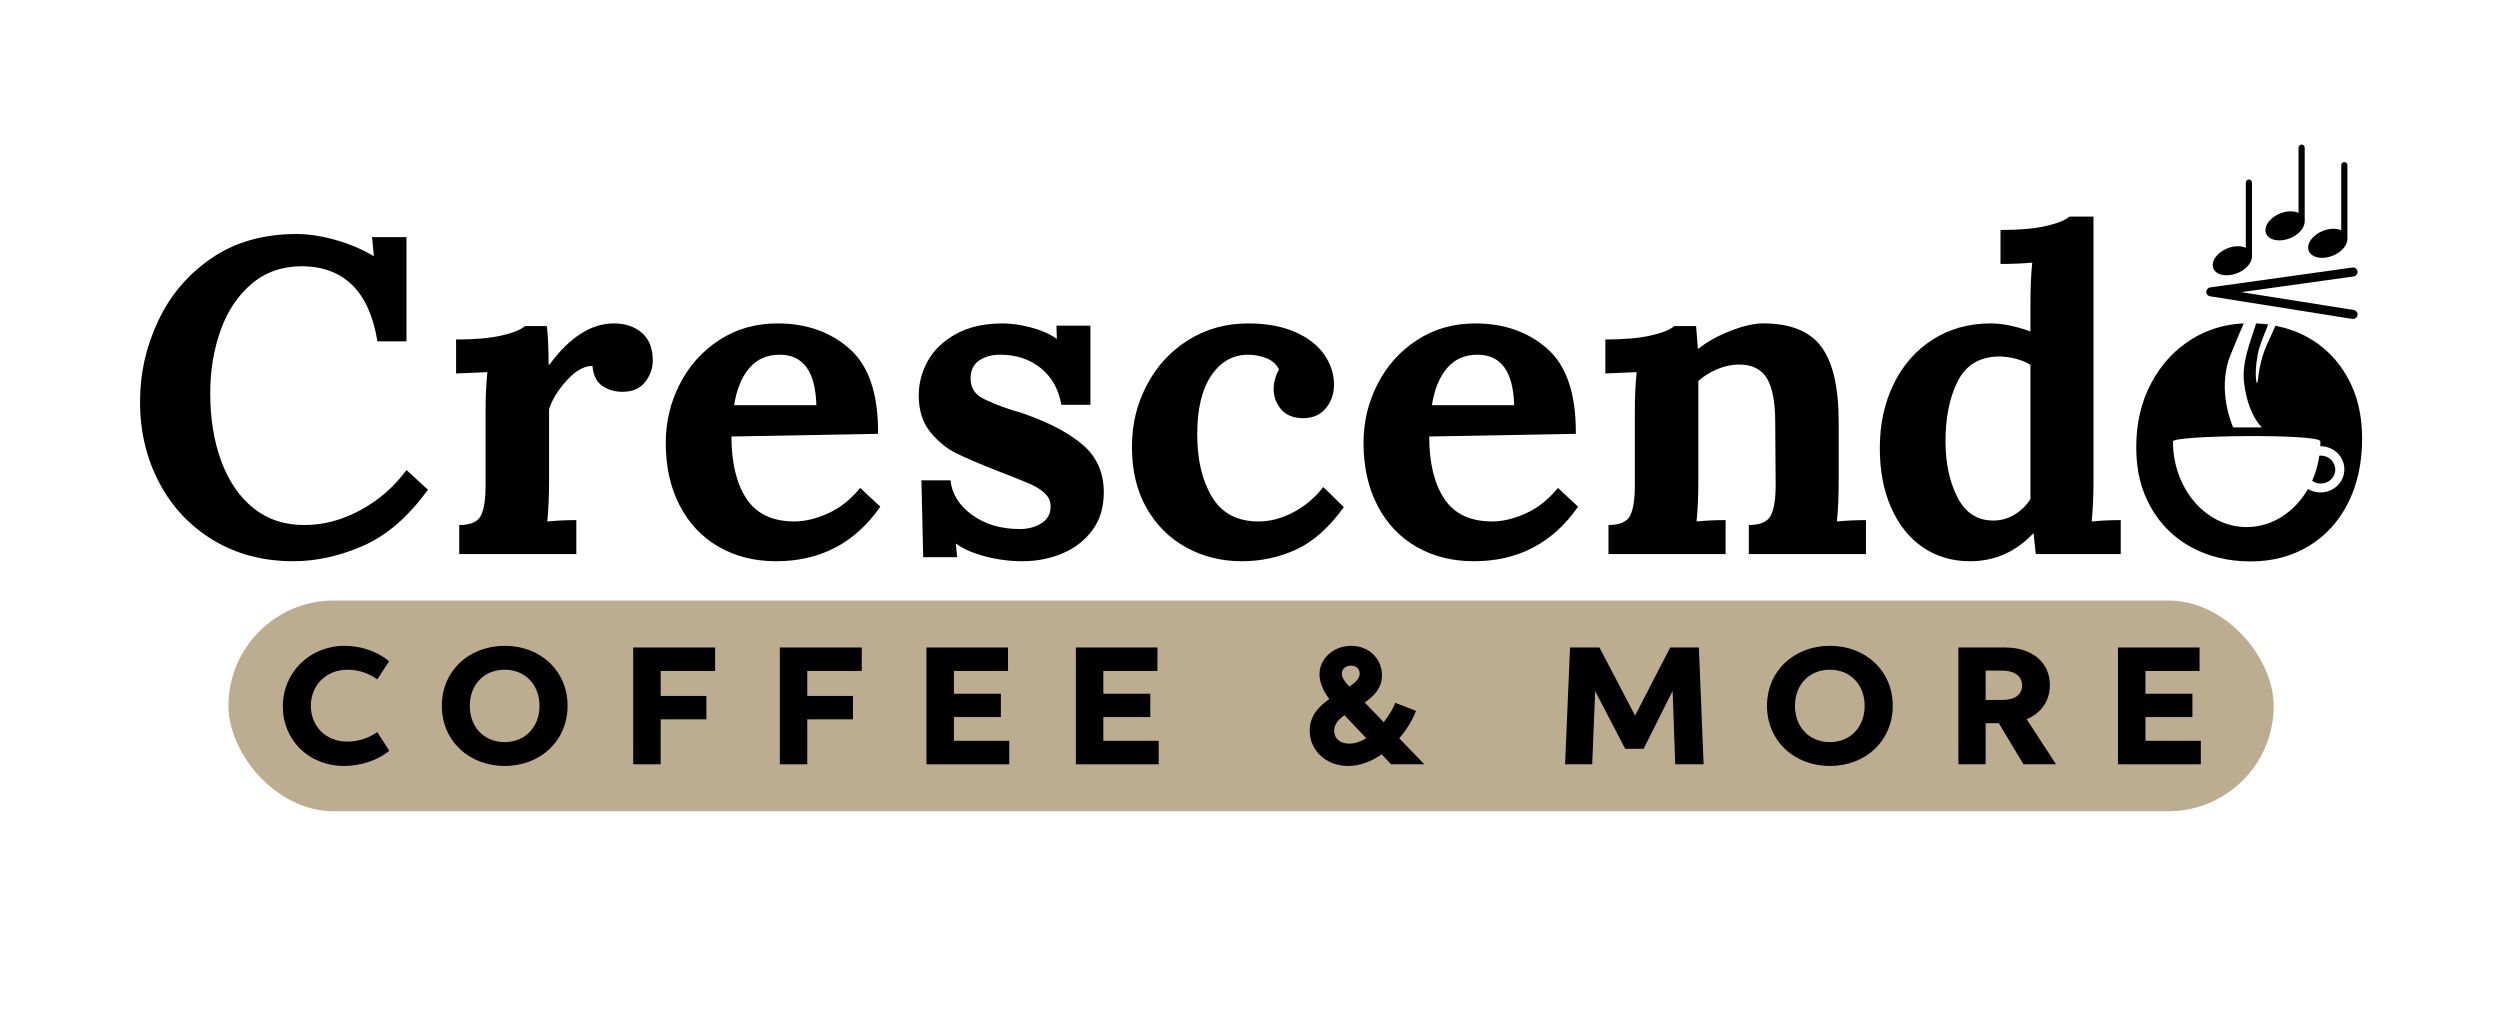
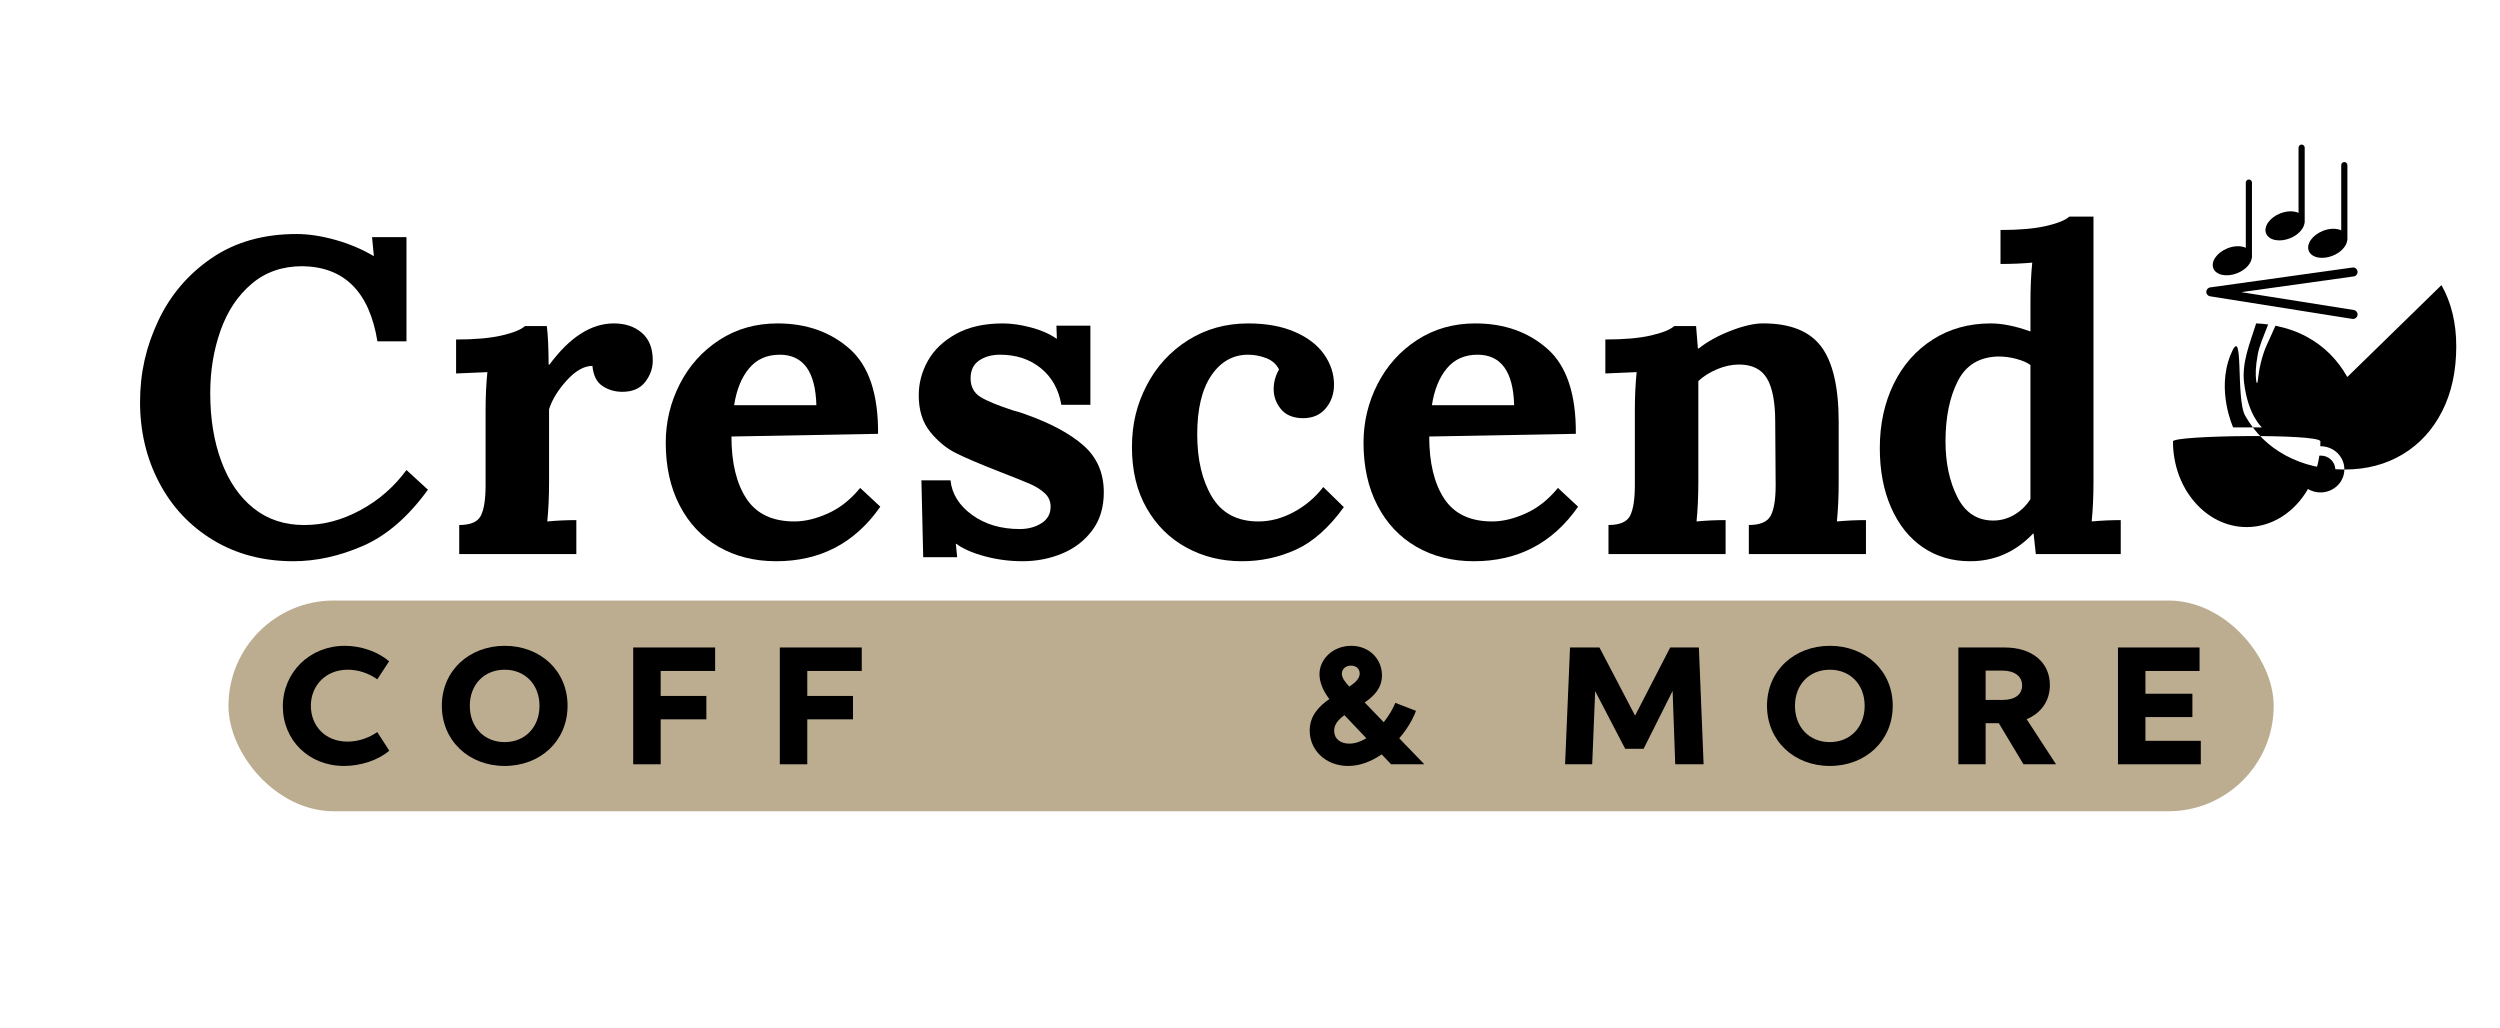
<svg xmlns="http://www.w3.org/2000/svg" version="1.1" viewBox="0 0 4595.17 1888.85">
  <defs>
    <style>
      .cls-1 {
        fill: #bcad91;
      }
    </style>
  </defs>
  <g>
    <g id="Layer_11">
      <g>
        <path d="M4325.11,586.27c-.43,0-.86-.03-1.31-.1l-261.53-41.54c-4.05-.64-7.01-4.15-6.97-8.25.04-4.1,3.07-7.55,7.12-8.11l261.53-36.54c4.55-.67,8.71,2.52,9.34,7.05.63,4.52-2.52,8.7-7.04,9.33l-206.64,28.87,206.79,32.84c4.51.72,7.59,4.96,6.87,9.47-.65,4.07-4.16,6.98-8.16,6.98Z" />
        <g>
          <path d="M4139.26,335.58c0-3.13-2.54-5.66-5.66-5.66s-5.66,2.54-5.66,5.66v119.86c-8.75-4-21.38-3.97-33.89,1.06-19.26,7.73-30.77,24.21-25.72,36.8,5.05,12.59,24.77,16.52,44.03,8.78,14.92-5.99,25.09-17.22,26.6-27.84.14-.49.31-.97.31-1.5v-137.16Z" />
          <path d="M4314.66,303.5c0-3.13-2.54-5.66-5.66-5.66s-5.66,2.54-5.66,5.66v119.86c-8.75-4-21.38-3.97-33.89,1.06-19.26,7.73-30.77,24.21-25.72,36.8,5.05,12.59,24.77,16.52,44.03,8.78,14.92-5.99,25.09-17.22,26.6-27.84.14-.49.31-.97.31-1.5v-137.16Z" />
          <path d="M4236.19,271.42c0-3.13-2.54-5.66-5.66-5.66s-5.66,2.54-5.66,5.66v119.86c-8.75-4-21.38-3.97-33.89,1.06-19.26,7.73-30.77,24.21-25.72,36.8,5.05,12.59,24.77,16.52,44.03,8.78,14.92-5.99,25.09-17.22,26.6-27.84.14-.49.31-.97.31-1.5v-137.16Z" />
        </g>
      </g>
    </g>
    <g id="Layer_10">
      <g>
        <path d="M4265.75,837.45c-.87,0-1.74.04-2.59.11-2.36,16.4-6.9,31.93-13.26,46.19,4.43,3.16,9.9,5.04,15.85,5.04,14.73,0,26.66-11.5,26.66-25.68s-11.94-25.66-26.66-25.66Z" />
-         <path d="M4314.51,692.95c-18.12-32.12-42.83-56.69-74.14-73.71-17.91-9.74-37.33-16.37-57.95-20.53-4.46,10.54-9.73,21.59-16.17,35.93-8.92,19.84-14.2,44.73-16.04,63.07-.8,8.03-2.42,8.41-3.27,1.38-1.21-10.03-1.43-23.67,2.9-47.24,3.24-17.71,10.66-33.01,19.14-55.49-7.17-1.01-14.54-1.57-22.02-1.94-11.68,37.1-26.7,71.83-22.13,109.56,7.23,59.74,32.86,81.66,32.86,81.66h-52.99s-31.05-67.5-5.09-132.69c9.56-23.99,17.82-42.57,24.56-58.59-33.99,1.57-65.49,10.69-94.25,28.17-31.58,19.24-56.7,46.13-75.36,80.72-18.67,34.61-28,74.15-28,118.62s9.06,79.36,27.18,111.2c18.12,31.85,43.11,56.3,74.96,73.31,31.83,17.02,67.81,25.53,107.9,25.53s75.64-9.33,106.67-27.99c31.02-18.66,55.18-45.03,72.49-79.08,17.29-34.04,25.94-73.85,25.94-119.44,0-42.82-9.06-80.3-27.18-112.43ZM4265.24,905.13c-8.44,0-16.32-2.31-23.01-6.31-24.3,42.19-65.7,69.99-112.67,69.99-74.83,0-135.49-70.51-135.49-157.47,0-11.42,270.98-14.63,270.98,0,0,2.96-.07,5.91-.21,8.85.13-.01.26-.01.4-.01,24.22,0,43.86,19.01,43.86,42.47s-19.64,42.48-43.86,42.48Z" />
+         <path d="M4314.51,692.95c-18.12-32.12-42.83-56.69-74.14-73.71-17.91-9.74-37.33-16.37-57.95-20.53-4.46,10.54-9.73,21.59-16.17,35.93-8.92,19.84-14.2,44.73-16.04,63.07-.8,8.03-2.42,8.41-3.27,1.38-1.21-10.03-1.43-23.67,2.9-47.24,3.24-17.71,10.66-33.01,19.14-55.49-7.17-1.01-14.54-1.57-22.02-1.94-11.68,37.1-26.7,71.83-22.13,109.56,7.23,59.74,32.86,81.66,32.86,81.66h-52.99s-31.05-67.5-5.09-132.69s9.06,79.36,27.18,111.2c18.12,31.85,43.11,56.3,74.96,73.31,31.83,17.02,67.81,25.53,107.9,25.53s75.64-9.33,106.67-27.99c31.02-18.66,55.18-45.03,72.49-79.08,17.29-34.04,25.94-73.85,25.94-119.44,0-42.82-9.06-80.3-27.18-112.43ZM4265.24,905.13c-8.44,0-16.32-2.31-23.01-6.31-24.3,42.19-65.7,69.99-112.67,69.99-74.83,0-135.49-70.51-135.49-157.47,0-11.42,270.98-14.63,270.98,0,0,2.96-.07,5.91-.21,8.85.13-.01.26-.01.4-.01,24.22,0,43.86,19.01,43.86,42.47s-19.64,42.48-43.86,42.48Z" />
      </g>
    </g>
    <g id="Layer_9">
      <path d="M3847.95,886.15c0,26.29-1.11,50.4-3.29,72.3,18.08-1.64,35.87-2.46,53.41-2.46v62.44h-156.11l-4.11-37.79h-.82c-32.33,33.97-70.93,50.94-115.84,50.94-32.87,0-61.77-8.5-86.69-25.47-24.92-16.97-44.36-41.21-58.33-72.72-13.97-31.49-20.96-68.05-20.96-109.69,0-43.82,8.49-83.11,25.47-117.91,16.97-34.77,40.94-62.03,71.9-81.75,30.94-19.72,66.41-29.58,106.4-29.58,21.36,0,45.73,4.93,73.12,14.79v-54.23c0-26.29,1.09-50.39,3.29-72.3-18.07,1.64-37.53,2.46-58.34,2.46v-62.44c34.51,0,62.45-2.46,83.81-7.4,21.36-4.93,35.59-10.68,42.72-17.25h44.37v488.06ZM3598.58,700.45c-15.07,29.58-22.6,66.56-22.6,110.92,0,39.44,7.25,73.54,21.77,102.3,14.51,28.76,36.57,43.13,66.14,43.13,13.68,0,26.56-3.56,38.62-10.68,12.04-7.11,21.9-16.7,29.58-28.76v-246.49c-6.03-4.38-14.52-8.07-25.46-11.09-10.97-3-21.92-4.52-32.87-4.52-35.06.55-60.13,15.61-75.18,45.19Z" />
    </g>
    <g id="Layer_8">
      <path d="M3347.59,637.18c21.36,28.49,32.04,74.77,32.04,138.86v110.1c0,26.29-1.1,50.4-3.29,72.3,18.08-1.64,35.87-2.46,53.41-2.46v62.44h-215.28v-53.41c20.81,0,34.23-5.75,40.27-17.25,6.02-11.5,9.03-30.12,9.03-55.88l-.81-116.67c0-36.15-5.08-62.72-15.21-79.7-10.14-16.97-27.25-25.47-51.35-25.47-13.14,0-26.57,2.88-40.26,8.63-13.7,5.75-25.2,13.02-34.51,21.77v185.69c0,26.29-1.1,50.4-3.28,72.3,17.52-1.64,35.33-2.46,53.4-2.46v62.44h-215.27v-53.41c20.81,0,34.09-5.75,39.85-17.25,5.75-11.5,8.63-30.12,8.63-55.88v-138.03c0-24.65,1.09-47.92,3.29-69.84l-57.51,2.46v-62.44c34.5,0,62.44-2.46,83.8-7.4,21.36-4.93,35.6-10.68,42.73-17.25h40.26c0,1.1,1.09,14.79,3.29,41.08h1.64c15.88-12.59,35.46-23.42,58.75-32.45,23.27-9.04,43.13-13.56,59.57-13.56,49.84,0,85.45,14.25,106.81,42.72Z" />
    </g>
    <g id="Layer_7">
      <path d="M2844.33,641.29c35.33,31.23,52.71,83.27,52.17,156.11l-269.49,4.93c0,48.21,9.16,86.27,27.53,114.21,18.34,27.94,47.78,41.91,88.32,41.91,19.17,0,39.71-4.93,61.63-14.79,21.9-9.86,41.62-25.47,59.15-46.83l36.98,34.51c-46.57,66.84-110.39,100.24-191.44,100.24-39.99,0-75.32-8.91-106-26.7-30.68-17.79-54.51-43.14-71.48-76-16.98-32.87-25.46-71.2-25.46-115.03,0-38.33,8.63-74.36,25.88-108.05,17.26-33.69,41.49-60.66,72.72-80.93,31.22-20.26,66.82-30.4,106.81-30.4,53.12,0,97.36,15.61,132.69,46.83ZM2659.47,677.03c-13.97,16.72-23.15,39.31-27.53,67.79h151.18c-1.65-61.89-24.11-92.84-67.38-92.84-23.56,0-42.31,8.35-56.28,25.06Z" />
    </g>
    <g id="Layer_6">
      <path d="M2380.11,610.07c23.83,10.42,41.77,24.24,53.82,41.49,12.04,17.25,18.07,35.74,18.07,55.46,0,16.99-5.08,31.51-15.2,43.55-10.15,12.05-23.97,18.07-41.49,18.07s-31.64-5.47-40.67-16.43c-9.04-10.95-13.56-23.27-13.56-36.97,0-12.59,3.28-24.65,9.86-36.15-4.93-9.86-12.88-16.85-23.82-20.95-10.97-4.11-21.92-6.16-32.87-6.16-27.94,0-50.54,12.73-67.79,38.21-17.25,25.47-25.88,61.5-25.88,108.05s9.04,84.91,27.11,115.03c18.07,30.13,46.55,45.19,85.45,45.19,21.9,0,43.55-5.75,64.91-17.26,21.36-11.5,39.44-26.83,54.23-46.01l37.79,36.97c-27.39,37.79-56.69,63.82-87.91,78.06-31.23,14.24-64.38,21.36-99.42,21.36-37.25,0-71.22-8.35-101.89-25.06-30.69-16.7-55.05-40.8-73.12-72.3-18.08-31.5-27.11-68.88-27.11-112.16s9.03-79,27.11-113.79c18.07-34.78,43.41-62.45,76-82.99,32.58-20.54,69.43-30.81,110.51-30.81,33.41,0,62.03,5.21,85.86,15.61Z" />
    </g>
    <g id="Layer_5">
      <path d="M1894.95,601.85c18.61,4.93,34.23,11.78,46.83,20.54h.82l-.82-23.82h62.44v145.43h-53.4c-4.94-28.47-17.54-50.94-37.8-67.37-20.27-16.43-45.19-24.65-74.76-24.65-15.34,0-28.22,3.57-38.62,10.68-10.42,7.13-15.62,18.08-15.62,32.87s6.03,26.7,18.08,34.1c12.04,7.4,32.32,15.75,60.8,25.06,3.28.55,10.4,2.74,21.36,6.57,46.55,16.43,82.29,35.61,107.23,57.51,24.91,21.92,37.38,50.67,37.38,86.27,0,27.4-6.98,50.53-20.95,69.43-13.97,18.9-32.33,33.15-55.05,42.73-22.74,9.58-47.25,14.38-73.54,14.38-23.56,0-46.57-3.01-69.02-9.04-22.47-6.02-39.99-13.68-52.59-23h-.82l2.46,24.65h-62.44l-3.29-141.32h53.41c2.74,25.2,16.02,46.42,39.85,63.68,23.83,17.25,53,25.88,87.5,25.88,15.33,0,28.62-3.56,39.85-10.69,11.22-7.11,16.85-17.25,16.85-30.4,0-9.86-3.57-18.08-10.68-24.65-7.13-6.58-15.62-12.04-25.47-16.43-9.86-4.38-29.58-12.32-59.15-23.83-35.06-13.68-61.35-24.92-78.89-33.69-17.53-8.76-33.27-21.77-47.24-39.03-13.97-17.25-20.96-39.57-20.96-66.96,0-22.46,5.62-43.67,16.85-63.67,11.22-19.99,28.48-36.42,51.76-49.3,23.27-12.86,51.89-19.31,85.86-19.31,15.88,0,33.13,2.46,51.76,7.39Z" />
    </g>
    <g id="Layer_4">
      <path d="M1561.78,641.29c35.33,31.23,52.71,83.27,52.17,156.11l-269.49,4.93c0,48.21,9.16,86.27,27.53,114.21,18.34,27.94,47.78,41.91,88.32,41.91,19.17,0,39.71-4.93,61.63-14.79,21.9-9.86,41.62-25.47,59.15-46.83l36.98,34.51c-46.57,66.84-110.39,100.24-191.44,100.24-39.99,0-75.32-8.91-106-26.7-30.68-17.79-54.51-43.14-71.48-76-16.98-32.87-25.46-71.2-25.46-115.03,0-38.33,8.63-74.36,25.88-108.05,17.26-33.69,41.49-60.66,72.72-80.93,31.22-20.26,66.82-30.4,106.81-30.4,53.12,0,97.36,15.61,132.69,46.83ZM1376.91,677.03c-13.97,16.72-23.15,39.31-27.53,67.79h151.18c-1.65-61.89-24.11-92.84-67.38-92.84-23.56,0-42.31,8.35-56.28,25.06Z" />
    </g>
    <g id="Layer_3">
      <path d="M1179.72,611.72c13.42,11.5,20.13,28.49,20.13,50.94,0,14.25-4.66,27.4-13.97,39.44-9.33,12.05-23.29,18.08-41.91,18.08-13.69,0-25.88-3.56-36.56-10.68-10.69-7.11-16.85-19.44-18.49-36.97-15.34,0-31.09,8.91-47.24,26.7-16.17,17.81-26.99,35.47-32.46,52.99v133.93c0,26.29-1.1,50.4-3.28,72.3,17.52-1.64,35.33-2.46,53.4-2.46v62.44h-215.27v-53.41c20.81,0,34.09-5.75,39.85-17.25,5.75-11.5,8.63-30.12,8.63-55.88v-138.03c0-24.65,1.09-47.92,3.29-69.84l-57.51,2.46v-62.44c34.5,0,62.44-2.46,83.8-7.4,21.36-4.93,35.6-10.68,42.73-17.25h40.26c1.09,8.22,1.91,18.9,2.46,32.05.54,13.14.82,26.02.82,38.61h1.64c37.24-50.39,76.69-75.59,118.32-75.59,20.81,0,37.92,5.75,51.35,17.25Z" />
    </g>
    <g id="Layer_2">
      <path d="M616.09,440.81c25.46,7.13,48.89,16.98,70.25,29.58h.82l-3.29-34.51h63.27v191.45h-53.41c-14.78-90.92-60.8-136.94-138.03-138.04-36.7,0-67.79,10.82-93.26,32.46-25.47,21.65-44.52,50.26-57.11,85.86-12.6,35.61-18.9,73.95-18.9,115.03,0,47.11,6.84,89.02,20.55,125.71,13.68,36.7,33.41,65.32,59.15,85.86,25.74,20.54,56.7,30.81,92.84,30.81s69.43-9.04,103.12-27.11c33.68-18.08,62.03-42.73,85.04-73.95l39.43,36.15c-36.15,49.85-75.87,84.22-119.13,103.12-43.28,18.9-86,28.35-128.17,28.35-55.34,0-104.35-12.87-147.08-38.61-42.72-25.74-75.87-60.93-99.41-105.58-23.56-44.64-35.34-94.08-35.34-148.31s11.09-101.74,33.28-149.13c22.19-47.37,54.91-85.86,98.18-115.44,43.27-29.58,95.32-44.37,156.11-44.37,21.91,0,45.61,3.57,71.08,10.68Z" />
    </g>
    <g id="Layer_1">
      <rect class="cls-1" x="419.92" y="1103.79" width="3759.29" height="387.36" rx="193.68" ry="193.68" />
      <g>
        <path d="M715.5,1379.8c-20.29,17.6-52.7,28.07-83.08,28.07-64.84,0-112.53-47.33-112.53-109.57s49.28-111.23,113.64-111.23c29.73,0,60.48,10.28,81.69,28.43l-21.76,33.16c-16.48-11.67-35.57-17.69-54.19-17.69-41.49,0-67.89,30.1-67.89,66.22s25.47,65.95,67.43,65.95c20.19,0,39.55-7.04,54.65-17.51l22.05,34.17Z" />
        <path d="M812.14,1297.28c0-64.74,50.48-110.22,115.68-110.22s115.4,45.57,115.4,110.12-49.74,110.68-115.59,110.68-115.5-46.41-115.5-110.59ZM991.63,1297.37c0-39.55-26.86-66.4-64-66.4s-64.09,26.76-64.09,66.4,26.86,66.69,64.09,66.69,64-27.23,64-66.69Z" />
        <path d="M1214.36,1404.81h-50.48v-214.7h150.6v43.16h-100.12v45.94h84v42.98h-84v82.62Z" />
        <path d="M1483.84,1404.81h-50.48v-214.7h150.6v43.16h-100.12v45.94h84v42.98h-84v82.62Z" />
-         <path d="M1702.85,1190.11h149.95v43.16h-99.47v41.87h86.32v42.88h-86.32v43.63h101.79v43.16h-152.27v-214.7Z" />
-         <path d="M1977.52,1190.11h149.95v43.16h-99.47v41.87h86.32v42.88h-86.32v43.63h101.79v43.16h-152.27v-214.7Z" />
        <path d="M2539.59,1386.57c-18.43,12.78-39.46,21.3-61.69,21.3-40.84,0-70.58-28.71-70.58-64.93,0-27.32,16.85-44.65,36.12-58.07-11.39-14.45-18.16-31.12-18.16-45.66,0-28.07,25.2-52.15,58.36-52.15s56.5,24.27,56.5,54.18c0,23.52-14.55,38.16-31.77,49.92l35.01,36.31c9.63-12.04,17.04-24.92,21.3-35.57l37.98,14.64c-5.65,15.56-16.39,33.81-30.75,50.48l46.12,47.79h-61.04l-17.41-18.24ZM2471.14,1314.51c-11.02,7.96-18.89,16.76-18.89,28.81,0,14.54,11.39,23.52,27.79,23.52,10.75,0,21.4-3.8,31.4-9.91l-40.29-42.42ZM2480.22,1261.99c11.11-7.41,18.99-14.73,18.99-23.99s-6.94-14.54-16.12-14.54-16.67,5.83-16.67,14.73c0,7.96,5.93,15.47,13.8,23.81Z" />
        <path d="M2939.9,1190.11l65.49,125.23,64.56-125.23h52.7l8.7,214.7h-52.15l-4.81-134.86-53.35,106.42h-33.81l-55.2-105.96-5.47,134.39h-49.83l9.08-214.7h54.08Z" />
        <path d="M3247.88,1297.28c0-64.74,50.48-110.22,115.68-110.22s115.4,45.57,115.4,110.12-49.74,110.68-115.59,110.68-115.5-46.41-115.5-110.59ZM3427.37,1297.37c0-39.55-26.86-66.4-64-66.4s-64.09,26.76-64.09,66.4,26.86,66.69,64.09,66.69,64-27.23,64-66.69Z" />
        <path d="M3599.62,1190.11h85.21c51.5,0,82.99,28.34,82.99,69.01,0,29.17-16.12,51.77-42.7,62.8l54,82.89h-59.83l-45.38-75.58h-24.18v75.58h-50.1v-214.7ZM3680.66,1286.53c22.69,0,36.12-9.54,36.12-26.77s-14.73-27.14-36.12-27.14h-30.94v53.9h30.94Z" />
        <path d="M3892.97,1190.11h149.95v43.16h-99.47v41.87h86.32v42.88h-86.32v43.63h101.79v43.16h-152.27v-214.7Z" />
      </g>
    </g>
  </g>
</svg>